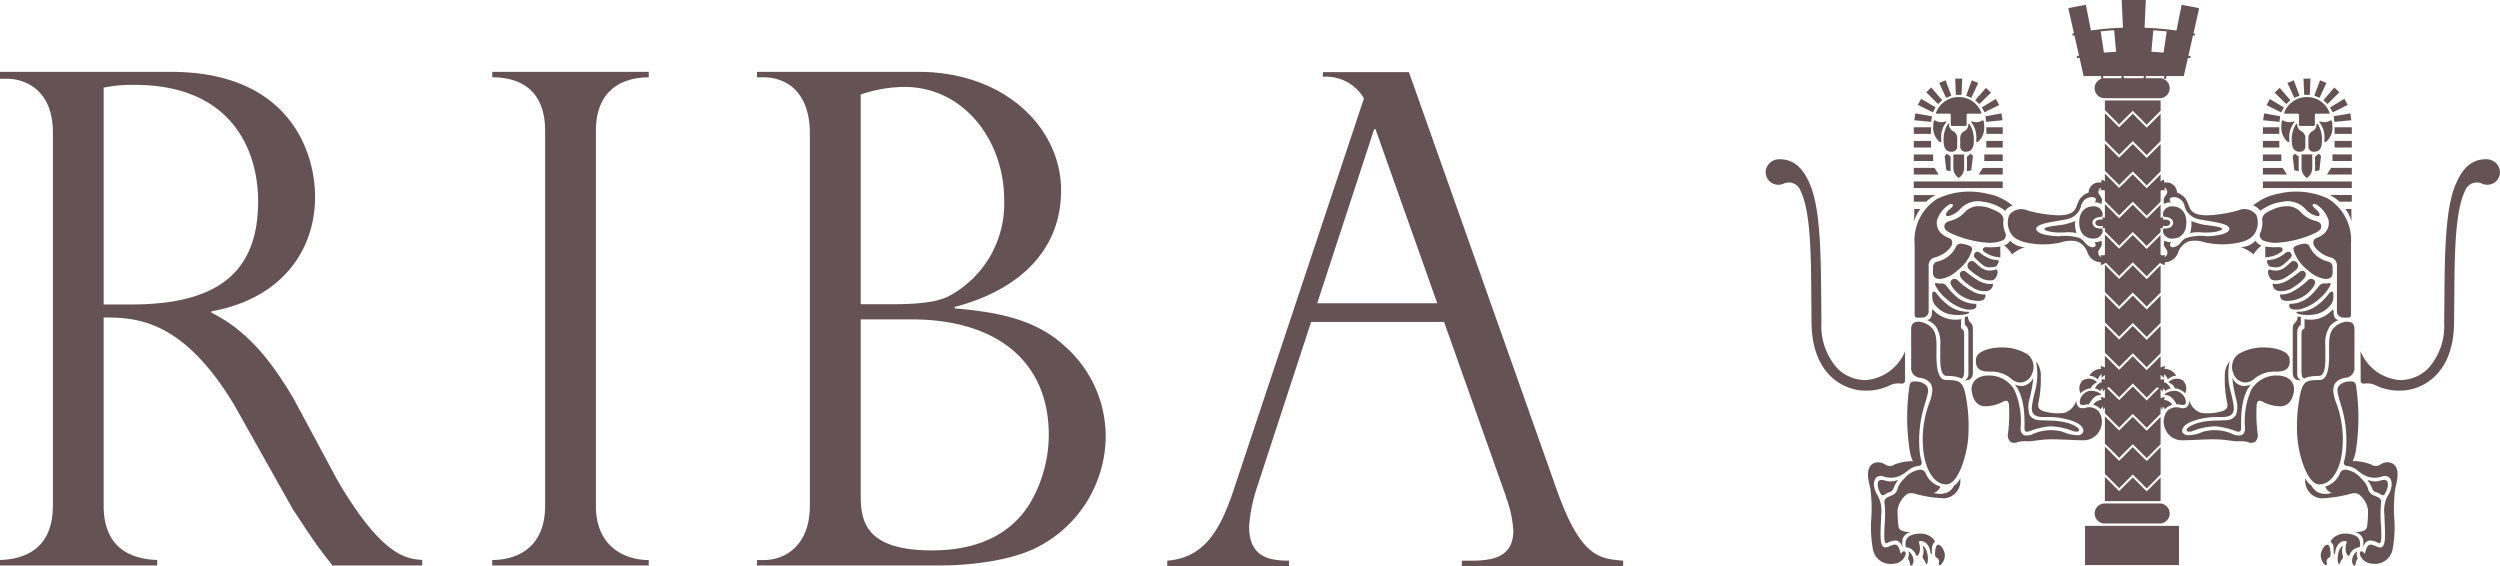
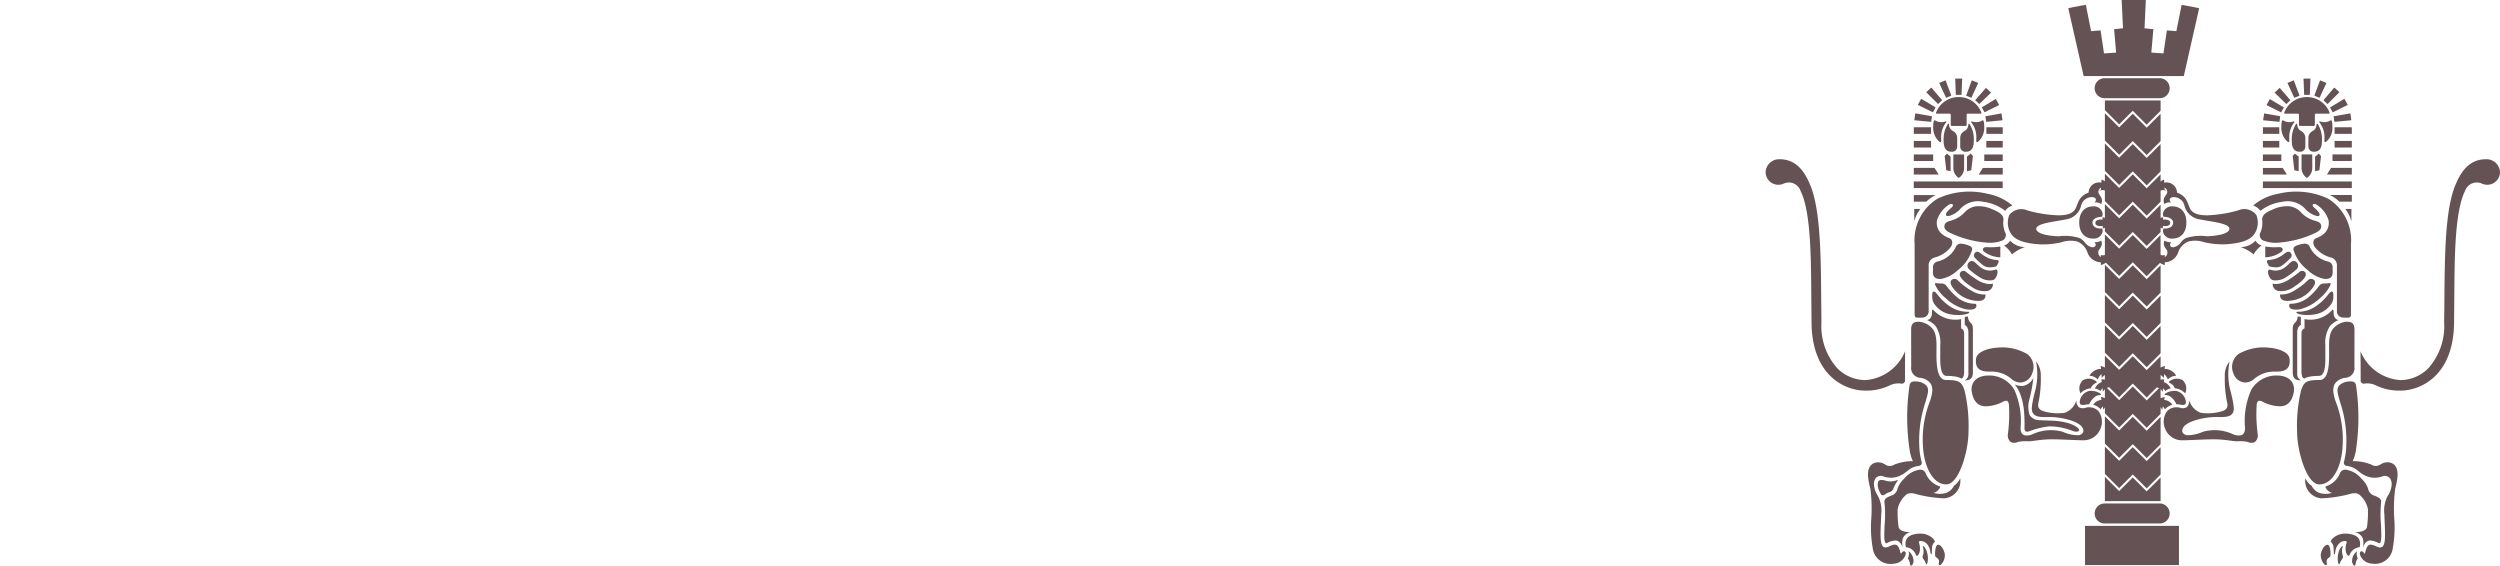
<svg xmlns="http://www.w3.org/2000/svg" height="55.577" viewBox="0 0 245.416 55.577" width="245.416">
  <clipPath id="a">
    <path d="m0 0h245.416v-55.577h-245.416z" />
  </clipPath>
  <g transform="translate(0 55.577)">
    <g clip-path="url(#a)">
      <path d="m0 0h4.917l1.505-6.651c-.237-.08-1.72-.337-1.72-.337l-.516 2.588c-.262-.031-.646-.057-.932-.08l-.336 2.258-1.189-.078.2-2.307c-.518-.018-.507-.066-.87-.07l.128-2.787h-2.37l.129 2.787c-.363 0-.352.052-.873.07l.2 2.307-1.19.079-.338-2.259c-.286.023-.669.049-.93.08l-.515-2.588s-1.486.257-1.723.337l1.505 6.651zm2.547 41.959h-5.4a.983.983 0 0 0 -.981.985.983.983 0 0 0 .981.981h5.4a.983.983 0 1 0 0-1.966m-7.328 2.2h9.222v3.848h-9.222z" fill="#655254" transform="translate(209.46 -48.112)" />
    </g>
    <g fill="#655254">
-       <path d="m0 0h-7.3v2.033h7.408v-2.033zm-.1 1.825h-6.99v-1.617h6.99z" transform="translate(212.905 -3.036)" />
      <path d="m0 0-1.336 1.339-1.4-1.395v2.68l1.4 1.395 1.336-1.338 1.368 1.369 1.365-1.368v-2.682l-1.365 1.368z" transform="translate(209.365 -23.582)" />
      <path d="m0 0-1.336 1.338-1.4-1.394v2.68l1.4 1.4 1.336-1.343 1.368 1.367 1.365-1.366v-2.682l-1.365 1.368zm0-5.95-1.336 1.338-1.4-1.4v2.681l1.4 1.4 1.336-1.339 1.368 1.37 1.365-1.369v-2.681l-1.365 1.367z" transform="translate(209.365 -20.607)" />
      <path d="m0 0-1.336 1.339-1.4-1.395v2.68l1.4 1.395 1.336-1.338 1.368 1.367 1.365-1.366v-2.682l-1.365 1.367z" transform="translate(209.365 -17.632)" />
    </g>
    <g clip-path="url(#a)">
      <path d="m0 0-1.336 1.339-1.4-1.395v2.68l1.4 1.395 1.336-1.338 1.368 1.367 1.365-1.366v-2.682l-1.365 1.368zm0-14.876-1.336 1.339-1.4-1.4v2.681l1.4 1.395c.131-.13 1.336-1.339 1.336-1.339l1.368 1.367 1.365-1.366v-2.679l-1.365 1.368z" fill="#655254" transform="translate(209.365 -14.657)" />
    </g>
    <path d="m0 0-1.336 1.339-1.4-1.395v2.68l1.4 1.395 1.336-1.338 1.368 1.367 1.365-1.366v-2.682l-1.365 1.367zm0-32.729-1.336 1.338-1.4-1.395v2.68l1.4 1.4 1.336-1.343 1.368 1.368 1.365-1.365v-2.68l-1.365 1.366z" fill="#655254" transform="translate(209.365 -11.681)" />
    <g clip-path="url(#a)" fill="#655254">
      <path d="m0 0 1.336-1.338 1.364 1.369 1.369-1.366v-1.011h-5.469v.95zm1.336 10.86-1.336 1.34-1.4-1.4v2.681c.308.3 1.284 1.282 1.4 1.395l1.336-1.338 1.364 1.37 1.364-1.366v-2.679l-1.364 1.365zm1.364 25.17-1.364-1.367-1.336 1.337-1.4-1.4v2.385h5.469v-2.319z" transform="translate(208.029 -43.368)" />
      <path d="m0 0-1.336 1.338-1.4-1.4v2.686c.309.307 1.285 1.28 1.4 1.395l1.336-1.338 1.368 1.367 1.365-1.366v-2.682l-1.365 1.368zm0-5.951-1.336 1.337-1.4-1.395v2.68l1.4 1.395 1.336-1.338 1.368 1.372 1.365-1.37v-2.68l-1.365 1.366z" transform="translate(209.365 -35.484)" />
      <path d="m0 0-1.336 1.338-1.4-1.4v2.684c.309.306 1.285 1.282 1.4 1.4l1.336-1.342s1.236 1.237 1.368 1.367l1.365-1.366v-2.681l-1.365 1.367z" transform="translate(209.365 -38.46)" />
-       <path d="m0 0 .038-.2a31.765 31.765 0 0 0 -6.027-.6 30.064 30.064 0 0 0 -6.027.6l.038.2c.24-.046.486-.091.736-.135l.4 2.022c-.3.041-.549.086-.739.122l.04.2c.432-.085 1.165-.194 2.054-.285l.32 2.321.2-.029-.317-2.313c.611-.056 1.284-.103 1.984-.135l.134 2.512.207-.013-.131-2.509q1.1-.042 2.209 0l-.139 2.509.209.013.132-2.512c.7.029 1.368.079 1.977.139l-.317 2.313.207.029.317-2.321c.892.091 1.622.2 2.054.285l.04-.2c-.245-.046-.491-.088-.739-.124l.4-2.018c.246.038.491.083.74.129zm-11.034-.17a29.121 29.121 0 0 1 4.942-.421v2.123a36.159 36.159 0 0 0 -4.544.325zm9.692 2.027a35.971 35.971 0 0 0 -4.544-.325v-2.123a30.882 30.882 0 0 1 4.942.425z" transform="translate(215.449 -52.075)" />
      <path d="m0 0h-5.4a.983.983 0 0 0 -.983.984.984.984 0 0 0 .983.984h5.4a.982.982 0 0 0 .982-.982.982.982 0 0 0 -.982-.986z" transform="translate(212.007 -47.902)" />
      <path d="m0 0a1.061 1.061 0 0 1 .712 1.307.839.839 0 0 0 -.853-.242c-.281.073.082-.076.082-.076zm.091 3.688c1.015.254 1.167.561 1.167.561s-.2.3-1.136.542zm-.165 3.712a.656.656 0 0 0 .674-.176s.406.874-.67 1.163zm-.01 10.892c.421.109.89.352.947.758a.967.967 0 0 0 -.838.425zm.067 1.321a.855.855 0 0 1 .958.735.958.958 0 0 0 -.807.476zm-.049 1.729c.5.08.916.307.988.7a.907.907 0 0 0 -.736.571z" transform="translate(206.301 -37.944)" />
      <path d="m0 0v.62h1.611v-.647l-1.611-.002zm1.578 1.3h-1.778v.646h1.811v-.646zm0 2.653h-8.7v.647h8.73v-.65zm-1.924-1.317-.4.636h2.357v-.648h-1.95zm-5.11-2.664h-1.663v.649h1.694v-.65zm-1.663 1.356v.617h1.9v-.645h-1.9zm0 3.984v.625h1.219l.009-.007a3.861 3.861 0 0 1 .809-.589l.126-.056h-2.166zm.044 2.555v-1.219h.6a3.383 3.383 0 0 0 -.6 1.217m1.975-5.245h-2.019v.651h2.441l-.406-.648zm3.2.331v-1.435l.363-.3.224.242-.164 1.394zm-.807.657a1.167 1.167 0 0 1 -.529-1v-1.308h1.058v1.307a1.159 1.159 0 0 1 -.529 1m-.8-.657v-1.434l-.363-.3-.22.242.16 1.394zm14.88 8.481a.517.517 0 0 1 -.292-.793s.115-.163.153-.229a.667.667 0 0 0 .04-.653 1 1 0 0 1 -.666.148.333.333 0 0 1 .117.2c.058.195-.128.347-.366.3a1.175 1.175 0 0 1 -.714-.5 1.653 1.653 0 0 0 -.458-.387 4.764 4.764 0 0 0 -2.073-.184 6.759 6.759 0 0 1 -1.488-.191c-.379-.1-.753-.31-.724-.569s.481-.417.961-.536c.455-.111 1.367-.246 1.986-.367a1.789 1.789 0 0 0 1.48-1.43 1.087 1.087 0 0 1 .99-.749c.213-.007.478.079.436.277a.328.328 0 0 1 -.147.249.916.916 0 0 1 .667.148.705.705 0 0 0 -.041-.715 1.655 1.655 0 0 0 -.175-.264.454.454 0 0 1 .347-.667.46.46 0 0 1 .409.159.683.683 0 0 0 -.661-.627 1.022 1.022 0 0 0 -1.112 1 1.67 1.67 0 0 0 -.862.629c-.232.37-.311.773-.478 1.027-.254.395-.772.569-1.647.569a12.82 12.82 0 0 1 -3.011-.476 1.492 1.492 0 0 0 -1.786.443 2.024 2.024 0 0 0 .158 1.826c.357.556 1.113.954 2.861 1.056a7.868 7.868 0 0 0 2.083-.2 2.806 2.806 0 0 1 1.54-.087 1.725 1.725 0 0 1 1 1 1.451 1.451 0 0 0 1.257 1.047.586.586 0 0 0 .646-.541.538.538 0 0 1 -.431.088z" transform="translate(194.989 -41.716)" />
      <path d="m0 0c0-.341.432-.559.933-.56a.594.594 0 0 0 .06-.363.887.887 0 0 0 -.955-.658c-.655 0-1.338.45-1.338 1.581s.683 1.578 1.338 1.578a.877.877 0 0 0 .955-.655.427.427 0 0 0 -.069-.338c-.524.048-.924-.167-.924-.585m-14.538.413c0-.447.366-.509.673-.6a2.894 2.894 0 0 0 1.274-.763 1.842 1.842 0 0 1 1.279-.65 3.367 3.367 0 0 1 1.505.312c.575.245 1.133.513 1.064 1.087a2.313 2.313 0 0 0 .164 1.158.574.574 0 0 1 -.292.823 3.337 3.337 0 0 1 -1.606.188 10.26 10.26 0 0 1 -3.245-.834c-.417-.18-.816-.393-.816-.721m2.543 1.912a.331.331 0 0 1 .155.436 4 4 0 0 1 -1.377 1.917 3.22 3.22 0 0 1 -1.666.864c-.589.032-.775-.268-.775-.6v-.557a.567.567 0 0 1 .384-.537 2.69 2.69 0 0 0 1.828-1.374.538.538 0 0 1 .635-.386 2.659 2.659 0 0 1 .816.237z" transform="translate(205.41 -33.736)" />
      <path d="m0 0a2.351 2.351 0 0 0 -2.352.845c-.627.53-1.181.638-1.253.507-.147-.268.357-.626.564-.835s.029-.412-.3-.234a2.866 2.866 0 0 0 -1.167 1.5.018.018 0 0 1 0 .012l-.006.022a1.408 1.408 0 0 0 .432 1.307 2.522 2.522 0 0 0 .8.458c.264.1.387.505.09.894a2.952 2.952 0 0 1 -1.522.987.781.781 0 0 0 -.622.82v4.379a.627.627 0 0 1 -.609.708c-.455 0-.769.1-.769-.292v-6.9a4.805 4.805 0 0 1 2.255-4.489 7.414 7.414 0 0 1 4.859-.481 5.3 5.3 0 0 1 2.486 1.156 1.518 1.518 0 0 0 -.712.523 4.371 4.371 0 0 0 -2.174-.887zm1.7 5.453a2.828 2.828 0 0 1 -1.612-.566c-.2-.181-.087-.437.24-.437a5.432 5.432 0 0 0 1.372-.061z" transform="translate(194.666 -35.77)" />
      <path d="m0 0c-.057.175-.18.423-.289.465a2.556 2.556 0 0 1 -.57.078 1.038 1.038 0 0 1 -.741-.257 5.951 5.951 0 0 1 -.684-.625.35.35 0 0 1 -.089-.476c.114-.2.314-.242.581-.034a3.218 3.218 0 0 0 .847.51 2.385 2.385 0 0 0 .788.164c.083.002.184.086.157.175z" transform="translate(196.205 -29.879)" />
      <path d="m0 0a1.788 1.788 0 0 1 -1.241-.264 7.673 7.673 0 0 1 -1.045-.779.475.475 0 0 1 -.089-.657.4.4 0 0 1 .537-.126c.178.12.458.435.685.584a1.51 1.51 0 0 0 .924.3 2.309 2.309 0 0 0 .466-.079c.181-.059.27.036.241.3s-.208.661-.478.721" transform="translate(195.61 -28.073)" />
      <path d="m0 0a2.83 2.83 0 0 1 -.848-.321 11.516 11.516 0 0 1 -1.173-.831.377.377 0 0 0 -.586.056c-.267.447.658 1.1 1.165 1.43a2.066 2.066 0 0 0 1.342.385.676.676 0 0 0 .7-.727 1.644 1.644 0 0 1 -.6.008z" transform="translate(195.038 -27.721)" />
      <path d="m0 0a.429.429 0 0 1 .663 0 6.755 6.755 0 0 0 1.451 1.072 2.274 2.274 0 0 0 1.251.3.528.528 0 0 1 -.12.446c-.177.208-.624.238-1.19.118a2.992 2.992 0 0 1 -1.491-.774c-.387-.387-.773-.862-.564-1.162z" transform="translate(191.538 -28.044)" />
      <path d="m0 0c-.043-.12 0-.179.207-.149a2.39 2.39 0 0 0 .36.029.6.6 0 0 1 .533.207 6.3 6.3 0 0 0 1.194 1.251 2.936 2.936 0 0 0 1.7.536.319.319 0 0 1 0 .387c-.147.208-.655.208-.982.149a4.356 4.356 0 0 1 -1.952-1.071 3.9 3.9 0 0 1 -1.06-1.339z" transform="translate(189.959 -27.626)" />
      <path d="m0 0c.14-.059.264.066.447.309a5.213 5.213 0 0 0 1.319 1.206 3.064 3.064 0 0 0 1.6.45c.27-.03.218.145-.109.236a4.013 4.013 0 0 1 -1.639 0 2.366 2.366 0 0 1 -1.354-.814 1.232 1.232 0 0 1 -.344-.736s-.058-.592.08-.651zm7.737-3.663a2.608 2.608 0 0 0 -.777-.871 1.112 1.112 0 0 0 .595-.48 2 2 0 0 0 1.464.631 3.819 3.819 0 0 0 -1.282.72zm-9.897 7.363c0-.754.461-.754.78-.754a1.944 1.944 0 0 1 1.11.477c.32.277.6.635.6 1.865s-.14 3.377.952 3.377c1.234 0 1.534.159 1.812 1.073a15.193 15.193 0 0 1 .374 4.051c0 1.786-.913 5.124-2.184 5.124s-2.184-1.644-2.291-3.825a10.23 10.23 0 0 1 .7-4.357c.289-.884.3-1.377.02-1.766a1.478 1.478 0 0 0 -.974-.514.963.963 0 0 1 -.895-1.1c0-.717-.005-3.655-.005-3.655m-.605 4.983.008-2.843a4.537 4.537 0 0 1 -3.918 2.838 3.93 3.93 0 0 1 -2.7-1.125 6.205 6.205 0 0 1 -1.59-4.54l-.017-1.526c-.038-4.509-.02-9.416-1.085-11.957-.467-1.113-1.244-2.531-2.984-2.531a1.322 1.322 0 0 0 -1.394 1.252 1.25 1.25 0 0 0 1.246 1.253 1.271 1.271 0 0 0 .423-.073l.016-.006.066-.025a1.216 1.216 0 0 1 1.677.7c1.118 2.255 1.018 7.488 1.066 11.398l.014 1.593c.066 5.226 3.345 6.619 5.262 6.619a5.258 5.258 0 0 0 2.476-.544 1.94 1.94 0 0 1 1.064-.144.305.305 0 0 0 .371-.335zm5.866.021c.431 0 .8-.113.8-.787v-4.133c0-.318 0-.517-.2-.713a.8.8 0 0 1 -.278-.639l-.319.041v.793s.357.12.357.755v4.051a.677.677 0 0 1 -.36.632zm1.114-2.14c.08-.616 1.034-1 2.106-1.074a4.882 4.882 0 0 1 2.919.636 1.589 1.589 0 0 1 .486 1.888 1.3 1.3 0 0 1 -1.1.9 1.376 1.376 0 0 1 -.982-.387 2.986 2.986 0 0 0 -1.937-.684c-.563 0-1.667.062-1.493-1.277" transform="translate(189.771 -26.938)" />
      <path d="m0 0a7.529 7.529 0 0 0 -.627-3.583 2.845 2.845 0 0 0 -2.5-1.4c-1.47 0-1.778.965-1.683 1.554.2 1.232.833 1.469 1.388 1.469a3.855 3.855 0 0 0 1.668-.44c.436-.238.567-.038.6.317a14.847 14.847 0 0 1 -.1 2.832.848.848 0 0 0 .254.78.778.778 0 0 0 .733.008 3.791 3.791 0 0 1 1.059-.06c.569-.036.995-.145 1.9-.19.835-.039 2.589.09 3.542.09a1.769 1.769 0 0 0 1.586-1.112 1.751 1.751 0 0 0 -.191-1.758 1.285 1.285 0 0 0 -1.229-.332.825.825 0 0 1 -.684-.043.819.819 0 0 1 -.239-.732 1.833 1.833 0 0 1 -1.151 1.278 4.774 4.774 0 0 1 -1.949-.119c-.677-.159-.736-.518-.616-.959a11.268 11.268 0 0 0 .212-2.493 2.157 2.157 0 0 0 -.473-1.475 6.37 6.37 0 0 1 -.14 3.1c-.317 1.36-.329 1.666-.171 1.961.206.386.815.417 1.344.4 1.3-.052 3.128.37 3.519 1.028.232.391.041.649-.32.755a3.594 3.594 0 0 1 -1.604-.334 4.264 4.264 0 0 0 -2.9.213 1.447 1.447 0 0 1 -.763.145c-.198-.024-.545-.178-.465-.9" transform="translate(198.365 -13.732)" />
      <path d="m0 0c-.229-.084-1.022.342-.913-.345a1.223 1.223 0 0 1 .895-.969 1.626 1.626 0 0 1 1.107.244c.115.088.1.15-.12.164-.42.028-.818.546-.969.906m.7-2.262a1.175 1.175 0 0 0 -1.3-.12 1.1 1.1 0 0 0 -.249 1.294 1.6 1.6 0 0 1 1.031-.5s-.012-.12.209-.335c.233-.232.476-.177.309-.339zm1.142.362c0-.145-.335-.407-.761-.226a1.2 1.2 0 0 0 -.513.556 1.206 1.206 0 0 1 .532.255 1.322 1.322 0 0 1 .742-.585m-1.814-.908a1.348 1.348 0 0 1 1-.675 1.113 1.113 0 0 1 .71.291 1.128 1.128 0 0 0 -.6.29 1.253 1.253 0 0 0 -.289.457 1.127 1.127 0 0 0 -.821-.363zm.372 2.843a1.054 1.054 0 0 1 .761-.469.885.885 0 0 1 .682.259 1.581 1.581 0 0 0 -.71.661 1.454 1.454 0 0 0 -.733-.451zm-16.854 5.565a6.87 6.87 0 0 1 -.223-1.614 11.759 11.759 0 0 1 .518-3.915c.406-1.31.452-1.581.174-1.928a1.453 1.453 0 0 0 -.973-.393c-.349-.039-.606.04-.666.358a21.308 21.308 0 0 0 .024 6.492 3.941 3.941 0 0 0 .3.974 4.721 4.721 0 0 0 -1.823.335.8.8 0 0 1 -.886 0 1.24 1.24 0 0 0 -.933-.2c-1.193.3-.669 1.95-.524 2.621a15.55 15.55 0 0 1 .06 3.2 11.954 11.954 0 0 0 .2 2.781 1.753 1.753 0 0 0 2.012 1.327 1.289 1.289 0 0 0 1.194-.944c.028-.321-.26-.378-.406-.109-.186.331-.1-.853-.685-.819-.435.026-.735.4-1.072.231-.434-.216-.306-1.47-.246-3.217a2.98 2.98 0 0 0 -.357-1.847 2.283 2.283 0 0 1 -.352-.983 1.01 1.01 0 0 1 .152-.69.653.653 0 0 1 .721-.207 2.436 2.436 0 0 0 .884.144 2.288 2.288 0 0 0 1.141-.387c.294-.194.581-.445.673-.5a2.092 2.092 0 0 1 .853-.273.313.313 0 0 0 .24-.437z" transform="translate(205.082 -15.878)" />
      <path d="m0 0a2 2 0 0 1 .815-.253c.385.014.579.326.728.714a1.916 1.916 0 0 1 -.017-.879 1.081 1.081 0 0 1 .805-.661s-1.116.071-1.206-.527a10.424 10.424 0 0 1 -.089-1.712 2.467 2.467 0 0 1 .718-1.312c.211-.21.335-.3.843-.245a12.758 12.758 0 0 0 2.99.485 1.707 1.707 0 0 0 1.588-1.976 1.6 1.6 0 0 1 -.606.736 1.457 1.457 0 0 1 -.733.7 2.076 2.076 0 0 1 -1.282 0c.374-.029.75-.588.629-.631a2.193 2.193 0 0 1 -1.407-1.316.564.564 0 0 0 -.576-.323 2.437 2.437 0 0 0 -1.538.9 2.3 2.3 0 0 0 -.627.928.952.952 0 0 1 -.421.629c-.2.123-.952.262-.872.738a11.732 11.732 0 0 1 .008 2.3c-.022.797-.107 1.888.25 1.705z" transform="translate(185.249 -2.269)" />
      <path d="m0 0c.306-.51 1.257-.55 1.653-.492.333.048 1 .329 1.116.775a.8.8 0 0 0 -.281.566c-.032.325 0 .649-.06.665s-.065 0-.12-.3a1.3 1.3 0 0 0 -.444-.827c-.218-.197-.75-.253-.664-.016a1.776 1.776 0 0 1 .092.76c-.035.39-.306.715-.387.433a1.155 1.155 0 0 0 -.972-.74 1.046 1.046 0 0 1 .067-.824m3.082.581c-.254 0-.3.656-.3.923s.09.3.178.359a.439.439 0 0 1 .209.445c-.06.208-.029.387.207.208a1.29 1.29 0 0 0 .36-1.041c-.057-.326-.327-.894-.654-.894z" transform="translate(187.175 -2.681)" />
      <path d="m0 0c.028-.183.278.184.357.387a2.268 2.268 0 0 1 .129 1.067c-.06.3-.129.392-.218.124s-.377-.454-.268-.684a1.326 1.326 0 0 0 0-.894zm-1.4.451a1.212 1.212 0 0 1 .49.919.621.621 0 0 1 -.147.447c-.087.1-.161.092-.21-.15a.938.938 0 0 0 -.206-.505.94.94 0 0 0 .073-.711zm5.218-46.393h-.636l.06 1.6h.558l.067-1.6zm.979.211-.542 1.464.51.212.675-1.458-.627-.26zm1.375.731-1.026 1.18.4.378 1.154-1.123-.5-.466zm.957 1.081-1.34.8.269.485 1.437-.714-.327-.6zm.551 1.4-1.536.275.08.549 1.6-.158-.1-.674zm-1.439 1.384v.618h1.605v-.648h-1.605zm-4.046-4.621-.586.243.676 1.458.513-.212-.56-1.506zm-1.4.721-.457.435 1.162 1.159.4-.379-1.066-1.246zm-.978 1.115-.306.558 1.479.733.267-.485-1.416-.845zm-.561 1.439-.091.628 1.659.158.076-.549-1.64-.283zm1.52 1.315h-1.66v.648h1.691v-.649zm3.828-.29c-.077-.095-.123-.087-.137.068a.709.709 0 0 1 -.349.578.769.769 0 0 0 -.444.661v.839a.51.51 0 0 0 .581.545c.311 0 .75-.137.75-1.028a2.815 2.815 0 0 0 -.4-1.663m1.227-.373a1.14 1.14 0 0 1 -.932.112c-.129-.051-.213 0-.1.12a2.345 2.345 0 0 1 .455 1.48c0 .179-.008.286 0 .339.008.12.089.073.161.039a1.8 1.8 0 0 0 .611-1.513c0-.777-.196-.577-.196-.577zm-3.387.373c.076-.095.123-.087.137.068a.709.709 0 0 0 .349.578.767.767 0 0 1 .447.661v.839a.512.512 0 0 1 -.584.545c-.312 0-.747-.137-.747-1.028a2.841 2.841 0 0 1 .397-1.663z" transform="translate(188.754 -1.92)" />
      <path d="m0 0h-.673a.116.116 0 0 1 -.106-.106v-.994a.117.117 0 0 0 -.106-.109h-1.291c-.048 0-.06-.067-.046-.1a2.356 2.356 0 0 1 2.222-1.526 2.351 2.351 0 0 1 2.224 1.525c.014.038 0 .1-.043.1h-1.293a.117.117 0 0 0 -.106.11v.99a.114.114 0 0 1 -.106.11z" transform="translate(192.277 -43.212)" />
      <path d="m0 0a1.144 1.144 0 0 0 .933.112c.131-.051.215 0 .1.12a2.337 2.337 0 0 0 -.456 1.48c0 .179.009.286 0 .339-.011.12-.092.073-.163.039a1.794 1.794 0 0 1 -.614-1.513c0-.777.2-.577.2-.577zm17.255 10.042a2.755 2.755 0 0 1 -.924.319c-.095.013-.612.048-.612-.319 0-.291.4-.322.612-.322a2.444 2.444 0 0 1 .924.322m-16.765 12.039v1.337c0 .832.112 1.654.622 1.654 1.124 0 1.421.256 1.421.256.254 0 .3-.425.3-.679v-3.774a.514.514 0 0 0 -.213-.425l-.085-.043v-.907a2.9 2.9 0 0 1 -2.724-.9c-.052-.066-.132 0-.132.132s.052.764-.488.858a2.211 2.211 0 0 1 .856.606 3.022 3.022 0 0 1 .443 1.885z" transform="translate(189.979 -43.749)" />
      <path d="m0 0a.039.039 0 0 0 .04.04h.535a.04.04 0 0 0 .038-.04v-.556a.04.04 0 0 0 -.038-.044h-.535a.039.039 0 0 0 -.04.041zm0 1.281a.039.039 0 0 0 .04.039h.535a.04.04 0 0 0 .038-.039v-.556a.039.039 0 0 0 -.038-.039h-.535a.037.037 0 0 0 -.04.039zm0 1.219a.039.039 0 0 0 .04.04h.535a.04.04 0 0 0 .038-.04v-.555a.04.04 0 0 0 -.038-.039h-.535a.039.039 0 0 0 -.04.038zm0 1.312a.038.038 0 0 0 .04.039h.535a.04.04 0 0 0 .038-.039v-.557a.04.04 0 0 0 -.038-.039h-.535a.039.039 0 0 0 -.04.038z" transform="translate(191.555 -23.018)" />
      <path d="m0 0a1.673 1.673 0 0 1 -1.1.029c-.363-.114-.609-.067-.7.074a1.126 1.126 0 0 0 .02.729 2.112 2.112 0 0 0 .262.556c.074.1.218.1.352.01a1.584 1.584 0 0 1 .432-.224.576.576 0 0 0 .4-.312 3.387 3.387 0 0 1 .373-.738c.116-.132.087-.17-.039-.124zm13.424-10.064a1.408 1.408 0 0 1 -1.034.8 1.828 1.828 0 0 1 -.8-.146s.889.844.955 3.228c.011.36.022.59.011.928-.005.141-.06.636.475.436a7.436 7.436 0 0 1 2.022-.482 6.457 6.457 0 0 1 2.283.471c.344.1.489.046.556-.034.189-.219-.7-.9-2.52-.989-.616-.029-1.245-.039-1.462-.06a1.123 1.123 0 0 1 -.848-.491 2.578 2.578 0 0 1 -.029-1.535 13.932 13.932 0 0 0 .391-2.128" transform="translate(186.182 -8.425)" />
      <path d="m0 0a1.061 1.061 0 0 0 -.712 1.307.839.839 0 0 1 .853-.242c.281.073-.082-.076-.082-.076zm-.091 3.688c-1.015.254-1.167.561-1.167.561s.2.3 1.137.542zm.164 3.712a.656.656 0 0 1 -.673-.176s-.407.874.67 1.163zm.008 10.894c-.418.109-.887.352-.944.758a.967.967 0 0 1 .838.425zm-.066 1.321a.855.855 0 0 0 -.958.735.959.959 0 0 1 .808.476zm.051 1.729c-.5.08-.916.307-.988.7a.907.907 0 0 1 .736.571z" transform="translate(212.438 -37.944)" />
      <path d="m0 0h-1.611v.651l1.611-.002zm-1.611 1.327v.648h1.811v-.647h-1.779zm0 2.653v.649h8.73v-.649zm1.949-1.328h-1.949v.648h2.355l-.4-.635zm5.087-2.652v.649h1.694v-.649h-1.663zm1.694 1.327h-1.9v.647h1.9zm0 3.985h-2.163l.123.056a3.841 3.841 0 0 1 .812.589l.009.007h1.222zm-.041 2.588v-1.222h-.6a3.408 3.408 0 0 1 .6 1.218m-1.994-5.247-.406.651h2.441v-.65h-2.019zm-3.184.331v-1.434l-.363-.3-.224.241.164 1.394zm.807.658a1.17 1.17 0 0 0 .529-1v-1.31h-1.053v1.308a1.162 1.162 0 0 0 .529 1m.8-.658v-1.432l.363-.3.22.241-.16 1.394zm-14.88 8.482a.518.518 0 0 0 .292-.794s-.115-.163-.153-.229a.667.667 0 0 1 -.04-.653.991.991 0 0 0 .666.148.338.338 0 0 0 -.117.2c-.058.2.128.348.363.3a1.174 1.174 0 0 0 .717-.5 1.606 1.606 0 0 1 .458-.387 4.746 4.746 0 0 1 2.073-.185 6.759 6.759 0 0 0 1.488-.191c.379-.105.753-.31.724-.568s-.481-.418-.961-.536c-.455-.112-1.367-.246-1.986-.368a1.789 1.789 0 0 1 -1.485-1.427 1.087 1.087 0 0 0 -.99-.75c-.213-.007-.478.08-.436.278a.328.328 0 0 0 .147.248.916.916 0 0 0 -.667.148.705.705 0 0 1 .041-.715 1.449 1.449 0 0 1 .175-.263.455.455 0 0 0 -.347-.668.46.46 0 0 0 -.409.159.684.684 0 0 1 .661-.627 1.024 1.024 0 0 1 1.112 1 1.67 1.67 0 0 1 .862.629c.232.37.311.773.475 1.028.257.395.775.568 1.65.568a12.845 12.845 0 0 0 3.011-.482 1.493 1.493 0 0 1 1.786.443 2.023 2.023 0 0 1 -.158 1.826c-.357.556-1.113.954-2.861 1.056a7.868 7.868 0 0 1 -2.083-.2 2.8 2.8 0 0 0 -1.54-.081 1.728 1.728 0 0 0 -1 1 1.455 1.455 0 0 1 -1.257 1.047.586.586 0 0 1 -.646-.54.544.544 0 0 0 .431.088z" transform="translate(223.751 -41.745)" />
      <path d="m0 0c0-.341-.432-.559-.933-.56a.594.594 0 0 1 -.06-.363.885.885 0 0 1 .955-.658c.655 0 1.338.45 1.338 1.581s-.683 1.578-1.338 1.578a.875.875 0 0 1 -.955-.655.427.427 0 0 1 .069-.338c.524.048.924-.167.924-.585m14.538.413c0-.447-.366-.509-.673-.6a2.891 2.891 0 0 1 -1.274-.763 1.842 1.842 0 0 0 -1.279-.65 3.367 3.367 0 0 0 -1.505.312c-.575.241-1.133.509-1.064 1.088a2.313 2.313 0 0 1 -.164 1.157.574.574 0 0 0 .292.823 3.337 3.337 0 0 0 1.606.188 10.26 10.26 0 0 0 3.245-.834c.417-.18.816-.393.816-.721m-2.543 1.912a.332.332 0 0 0 -.155.436 3.969 3.969 0 0 0 1.377 1.917 3.22 3.22 0 0 0 1.666.864c.589.032.775-.268.775-.6v-.557a.566.566 0 0 0 -.387-.537 2.691 2.691 0 0 1 -1.825-1.374.538.538 0 0 0 -.635-.386 2.659 2.659 0 0 0 -.816.237z" transform="translate(213.329 -33.736)" />
      <path d="m0 0a2.349 2.349 0 0 1 2.352.845c.627.53 1.181.638 1.254.507.146-.268-.358-.626-.565-.835s-.029-.417.298-.234a2.861 2.861 0 0 1 1.167 1.5.018.018 0 0 0 0 .012l.006.022a1.408 1.408 0 0 1 -.432 1.307 2.522 2.522 0 0 1 -.8.458c-.264.1-.387.505-.09.894a2.952 2.952 0 0 0 1.522.987.781.781 0 0 1 .622.82v4.379a.626.626 0 0 0 .606.708c.458 0 .772.1.772-.292v-6.9a4.805 4.805 0 0 0 -2.253-4.489 7.414 7.414 0 0 0 -4.859-.481 5.3 5.3 0 0 0 -2.486 1.156 1.518 1.518 0 0 1 .712.523 4.371 4.371 0 0 1 2.174-.887zm-1.7 5.453a2.828 2.828 0 0 0 1.612-.566c.2-.181.087-.437-.24-.437a5.432 5.432 0 0 1 -1.372-.061z" transform="translate(224.073 -35.77)" />
      <path d="m0 0c.057.175.18.423.289.465a2.556 2.556 0 0 0 .57.078 1.038 1.038 0 0 0 .741-.257 5.949 5.949 0 0 0 .684-.625.35.35 0 0 0 .089-.476c-.114-.2-.314-.242-.581-.034a3.218 3.218 0 0 1 -.847.51 2.421 2.421 0 0 1 -.788.164c-.083.002-.183.086-.157.175z" transform="translate(222.534 -29.879)" />
      <path d="m0 0a1.788 1.788 0 0 0 1.241-.264 7.673 7.673 0 0 0 1.045-.779.475.475 0 0 0 .089-.657.4.4 0 0 0 -.537-.126c-.178.12-.458.435-.685.584a1.512 1.512 0 0 1 -.924.3 2.358 2.358 0 0 1 -.469-.077c-.178-.059-.267.036-.238.3s.208.659.478.719" transform="translate(223.129 -28.073)" />
      <path d="m0 0a2.83 2.83 0 0 0 .848-.321 11.516 11.516 0 0 0 1.173-.831.377.377 0 0 1 .586.056c.267.447-.658 1.1-1.165 1.43a2.066 2.066 0 0 1 -1.342.385.68.68 0 0 1 -.7-.727 1.666 1.666 0 0 0 .6.008z" transform="translate(223.702 -27.721)" />
      <path d="m0 0a.429.429 0 0 0 -.663 0 6.78 6.78 0 0 1 -1.451 1.072 2.274 2.274 0 0 1 -1.251.3.528.528 0 0 0 .12.446c.177.208.624.238 1.19.118a2.992 2.992 0 0 0 1.491-.774c.387-.387.773-.862.564-1.162z" transform="translate(227.201 -28.044)" />
      <path d="m0 0c.043-.12 0-.179-.207-.149a2.39 2.39 0 0 1 -.36.029.6.6 0 0 0 -.533.207 6.284 6.284 0 0 1 -1.194 1.251 2.936 2.936 0 0 1 -1.7.536.319.319 0 0 0 0 .387c.147.208.655.208.982.149a4.356 4.356 0 0 0 1.952-1.071 3.9 3.9 0 0 0 1.06-1.339z" transform="translate(228.781 -27.626)" />
      <path d="m0 0c-.14-.059-.264.066-.447.309a5.208 5.208 0 0 1 -1.319 1.206 3.057 3.057 0 0 1 -1.6.45c-.27-.03-.218.145.109.236a4.013 4.013 0 0 0 1.639 0 2.366 2.366 0 0 0 1.354-.814 1.232 1.232 0 0 0 .344-.736s.058-.592-.08-.651zm-7.737-3.663a2.608 2.608 0 0 1 .777-.871 1.112 1.112 0 0 1 -.595-.48 2 2 0 0 1 -1.464.631 3.819 3.819 0 0 1 1.282.72zm9.896 7.363c0-.754-.461-.754-.781-.754a1.944 1.944 0 0 0 -1.11.477c-.32.277-.6.635-.6 1.865s.14 3.377-.952 3.377c-1.233 0-1.533.159-1.811 1.073a15.151 15.151 0 0 0 -.374 4.051c0 1.786.913 5.124 2.184 5.124s2.185-1.644 2.285-3.825a10.23 10.23 0 0 0 -.7-4.357c-.285-.884-.293-1.377-.015-1.766a1.478 1.478 0 0 1 .973-.514.963.963 0 0 0 .9-1.1c0-.717.006-3.655.006-3.655m.606 4.983-.014-2.839a4.54 4.54 0 0 0 3.92 2.834 3.93 3.93 0 0 0 2.7-1.125 6.2 6.2 0 0 0 1.588-4.54l.019-1.526c.038-4.509.02-9.416 1.085-11.957.466-1.113 1.244-2.531 2.984-2.531a1.322 1.322 0 0 1 1.394 1.252 1.25 1.25 0 0 1 -1.246 1.253 1.271 1.271 0 0 1 -.423-.073l-.016-.006-.066-.025a1.216 1.216 0 0 0 -1.677.7c-1.118 2.255-1.018 7.488-1.066 11.398l-.014 1.593c-.066 5.226-3.345 6.619-5.262 6.619a5.256 5.256 0 0 1 -2.476-.544 1.94 1.94 0 0 0 -1.064-.144.305.305 0 0 1 -.371-.335zm-5.87.021c-.431 0-.8-.113-.8-.787v-4.133c0-.318 0-.517.2-.713a.8.8 0 0 0 .278-.639l.319.041v.793s-.357.12-.357.755v4.051a.677.677 0 0 0 .36.632zm-1.114-2.14c-.08-.616-1.036-1-2.106-1.074a4.882 4.882 0 0 0 -2.919.636 1.589 1.589 0 0 0 -.486 1.888 1.3 1.3 0 0 0 1.1.9 1.376 1.376 0 0 0 .982-.387 2.986 2.986 0 0 1 1.937-.684c.563 0 1.664.062 1.493-1.277" transform="translate(228.969 -26.938)" />
      <path d="m0 0a7.529 7.529 0 0 1 .627-3.583 2.845 2.845 0 0 1 2.5-1.4c1.47 0 1.778.965 1.683 1.554-.2 1.232-.835 1.469-1.388 1.469a3.855 3.855 0 0 1 -1.668-.44c-.436-.238-.567-.038-.6.317a14.847 14.847 0 0 0 .1 2.832.848.848 0 0 1 -.254.78.778.778 0 0 1 -.733.008 3.791 3.791 0 0 0 -1.059-.06c-.569-.036-.995-.145-1.9-.19-.835-.039-2.589.09-3.542.09a1.769 1.769 0 0 1 -1.586-1.112 1.746 1.746 0 0 1 .191-1.758 1.285 1.285 0 0 1 1.229-.332.825.825 0 0 0 .684-.043.819.819 0 0 0 .239-.732 1.833 1.833 0 0 0 1.151 1.278 4.774 4.774 0 0 0 1.949-.119c.682-.159.736-.518.616-.955a11.268 11.268 0 0 1 -.212-2.493 2.157 2.157 0 0 1 .473-1.479 6.37 6.37 0 0 0 .14 3.1c.317 1.36.329 1.666.171 1.961-.206.386-.815.417-1.344.4-1.3-.052-3.128.37-3.519 1.028-.232.391-.041.649.32.755a3.594 3.594 0 0 0 1.604-.334 4.264 4.264 0 0 1 2.9.213 1.447 1.447 0 0 0 .763.145c.198-.024.545-.178.465-.9" transform="translate(220.374 -13.732)" />
      <path d="m0 0c.229-.084 1.022.342.913-.345a1.223 1.223 0 0 0 -.895-.969 1.626 1.626 0 0 0 -1.107.244c-.115.088-.1.15.12.164.42.028.818.546.969.906m-.7-2.262a1.175 1.175 0 0 1 1.3-.12 1.1 1.1 0 0 1 .249 1.294 1.6 1.6 0 0 0 -1.031-.5s.012-.122-.209-.337c-.235-.23-.476-.175-.309-.337zm-1.142.362c0-.145.335-.407.761-.226a1.22 1.22 0 0 1 .513.556 1.206 1.206 0 0 0 -.532.255 1.331 1.331 0 0 0 -.742-.585m1.814-.91a1.353 1.353 0 0 0 -1-.675 1.115 1.115 0 0 0 -.71.291 1.128 1.128 0 0 1 .6.29 1.253 1.253 0 0 1 .289.457 1.127 1.127 0 0 1 .821-.361zm-.372 2.845a1.054 1.054 0 0 0 -.761-.469.885.885 0 0 0 -.682.259 1.581 1.581 0 0 1 .71.661 1.454 1.454 0 0 1 .733-.451zm17.086 6a2.105 2.105 0 0 1 .853.274c.093.054.379.307.673.5a2.278 2.278 0 0 0 1.148.391 2.4 2.4 0 0 0 .884-.144.654.654 0 0 1 .72.206 1.013 1.013 0 0 1 .152.69 2.278 2.278 0 0 1 -.352.983 3 3 0 0 0 -.357 1.848c.06 1.747.188 3-.246 3.217-.335.168-.638-.2-1.072-.232-.59-.033-.5 1.151-.684.82-.147-.268-.435-.212-.407.109a1.288 1.288 0 0 0 1.194.931 1.751 1.751 0 0 0 2.008-1.328 11.843 11.843 0 0 0 .2-2.782 15.636 15.636 0 0 1 .063-3.2c.146-.668.667-2.318-.523-2.618a1.242 1.242 0 0 0 -.932.206.806.806 0 0 1 -.887 0 4.719 4.719 0 0 0 -1.821-.336 4.093 4.093 0 0 0 .3-.973 21.307 21.307 0 0 0 .019-6.49c-.06-.319-.317-.4-.666-.358a1.455 1.455 0 0 0 -.973.392c-.278.348-.232.618.174 1.929a11.677 11.677 0 0 1 .516 3.913 6.875 6.875 0 0 1 -.219 1.617.314.314 0 0 0 .24.435z" transform="translate(213.658 -15.878)" />
      <path d="m0 0a2 2 0 0 0 -.816-.253c-.384.014-.578.326-.727.714a1.916 1.916 0 0 0 .017-.879 1.081 1.081 0 0 0 -.805-.661s1.116.071 1.205-.527a10.358 10.358 0 0 0 .09-1.712 2.467 2.467 0 0 0 -.718-1.312c-.211-.21-.335-.3-.843-.245a12.758 12.758 0 0 1 -2.99.485 1.707 1.707 0 0 1 -1.588-1.976 1.6 1.6 0 0 0 .606.736 1.457 1.457 0 0 0 .733.7 2.076 2.076 0 0 0 1.282 0c-.374-.029-.75-.588-.629-.631a2.193 2.193 0 0 0 1.407-1.316.564.564 0 0 1 .576-.323 2.437 2.437 0 0 1 1.538.9 2.3 2.3 0 0 1 .627.928.943.943 0 0 0 .421.629c.2.123.952.262.872.738a11.732 11.732 0 0 0 -.008 2.3c.022.797.107 1.888-.25 1.705z" transform="translate(233.49 -2.269)" />
      <path d="m0 0c-.306-.51-1.257-.55-1.653-.492-.333.048-1 .329-1.116.775a.8.8 0 0 1 .281.566c.032.325 0 .649.06.665s.065 0 .12-.3a1.3 1.3 0 0 1 .444-.827c.218-.2.747-.253.66-.016a1.769 1.769 0 0 0 -.092.76c.035.39.306.715.387.433a1.155 1.155 0 0 1 .976-.74 1.046 1.046 0 0 0 -.067-.824m-3.082.581c.254 0 .3.656.3.923s-.09.3-.181.359a.442.442 0 0 0 -.206.445c.06.208.029.387-.207.208a1.29 1.29 0 0 1 -.36-1.041c.057-.326.327-.894.654-.894z" transform="translate(231.565 -2.681)" />
      <path d="m0 0c-.028-.183-.278.184-.357.387a2.268 2.268 0 0 0 -.129 1.067c.06.3.129.392.218.124s.377-.454.268-.684a1.326 1.326 0 0 1 0-.894zm1.4.451a1.212 1.212 0 0 0 -.49.919.621.621 0 0 0 .147.447c.087.1.161.092.207-.15a.956.956 0 0 1 .209-.505.94.94 0 0 1 -.073-.711zm-5.26-46.393.067 1.6h.555l.06-1.6zm-.949.169-.627.26.675 1.458.51-.212-.549-1.464zm-1.388.742-.5.466 1.15 1.123.4-.378zm-.967 1.092-.326.6 1.436.714.269-.485-1.34-.8zm-.558 1.412-.1.674 1.6.158.08-.549-1.536-.275zm1.485 1.361h-1.605v.648h1.605zm4-4.607-.56 1.506.512.212.677-1.458-.586-.243zm1.4.707-1.063 1.246.4.379 1.162-1.159-.462-.435zm.993 1.107-1.415.845.267.485 1.479-.733zm.578 1.432-1.634.283.078.549 1.659-.158-.091-.628zm-1.541 1.361v.649h1.691v-.648h-1.662zm-3.8-.29c.077-.095.123-.087.137.068a.7.7 0 0 0 .349.578.769.769 0 0 1 .444.661v.839a.51.51 0 0 1 -.581.545c-.311 0-.75-.137-.75-1.028a2.815 2.815 0 0 1 .4-1.663m-1.227-.373a1.14 1.14 0 0 0 .932.112c.129-.051.213 0 .1.12a2.345 2.345 0 0 0 -.455 1.48c0 .179.006.286 0 .339-.011.12-.092.073-.161.039a1.8 1.8 0 0 1 -.611-1.513c.003-.777.199-.577.199-.577zm3.387.373c-.076-.095-.123-.087-.137.068a.709.709 0 0 1 -.349.578.767.767 0 0 0 -.447.661v.839a.512.512 0 0 0 .584.545c.312 0 .747-.137.747-1.028a2.841 2.841 0 0 0 -.394-1.663z" transform="translate(229.986 -1.92)" />
      <path d="m0 0h.673a.116.116 0 0 0 .106-.106v-.994a.117.117 0 0 1 .106-.109h1.291c.048 0 .06-.067.046-.1a2.356 2.356 0 0 0 -2.222-1.526 2.351 2.351 0 0 0 -2.224 1.525c-.014.038 0 .1.043.1h1.29a.117.117 0 0 1 .109.11v.99a.114.114 0 0 0 .106.11z" transform="translate(226.462 -43.212)" />
      <path d="m0 0a1.144 1.144 0 0 1 -.933.112c-.131-.051-.215 0-.1.12a2.337 2.337 0 0 1 .456 1.48c0 .179-.009.286 0 .339.014.12.092.073.163.039a1.794 1.794 0 0 0 .614-1.513c0-.777-.2-.577-.2-.577zm-17.255 10.042a2.755 2.755 0 0 0 .924.319c.095.013.612.048.612-.319 0-.291-.4-.322-.612-.322a2.444 2.444 0 0 0 -.924.322m16.765 12.039v1.337c0 .832-.112 1.654-.622 1.654-1.124 0-1.421.256-1.421.256-.254 0-.3-.425-.3-.679v-3.774a.514.514 0 0 1 .213-.425l.085-.043v-.907a2.9 2.9 0 0 0 2.724-.9c.052-.066.132 0 .132.132s-.052.764.488.858a2.211 2.211 0 0 0 -.856.606 3.022 3.022 0 0 0 -.443 1.885z" transform="translate(228.761 -43.749)" />
      <path d="m0 0a.041.041 0 0 1 -.04.04h-.535a.038.038 0 0 1 -.038-.04v-.556a.038.038 0 0 1 .038-.044h.535a.04.04 0 0 1 .04.044zm0 1.281a.041.041 0 0 1 -.04.039h-.535a.038.038 0 0 1 -.038-.038v-.557a.037.037 0 0 1 .038-.039h.535a.039.039 0 0 1 .04.039zm0 1.219a.041.041 0 0 1 -.04.04h-.535a.038.038 0 0 1 -.038-.04v-.555a.038.038 0 0 1 .038-.039h.535a.04.04 0 0 1 .04.039zm0 1.312a.041.041 0 0 1 -.04.039h-.535a.038.038 0 0 1 -.038-.037v-.559a.038.038 0 0 1 .038-.039h.535a.04.04 0 0 1 .04.039z" transform="translate(227.184 -23.018)" />
-       <path d="m0 0a1.676 1.676 0 0 0 1.1.029c.363-.114.606-.067.7.074a1.146 1.146 0 0 1 -.02.729 2.112 2.112 0 0 1 -.262.556c-.074.1-.218.1-.352.01a1.584 1.584 0 0 0 -.432-.224.576.576 0 0 1 -.4-.312 3.387 3.387 0 0 0 -.373-.738c-.116-.132-.084-.17.039-.124zm-13.424-10.064a1.408 1.408 0 0 0 1.034.8 1.828 1.828 0 0 0 .8-.146s-.889.844-.958 3.228c-.008.36-.019.59-.008.928.005.141.06.636-.475.436a7.436 7.436 0 0 0 -2.022-.482 6.457 6.457 0 0 0 -2.283.471c-.344.1-.489.046-.556-.034-.191-.219.7-.9 2.52-.989.616-.029 1.242-.039 1.46-.06a1.123 1.123 0 0 0 .85-.491 2.578 2.578 0 0 0 .029-1.535 13.932 13.932 0 0 1 -.391-2.128m-18.45-14.614c0 .155.772.436 2.083.335a3.5 3.5 0 0 1 1.08.077 2.576 2.576 0 0 1 -.129-1.184 7.987 7.987 0 0 1 -1.079.334c-.567.104-1.955.208-1.955.438zm17.46 0c0 .155-.772.436-2.083.335a3.489 3.489 0 0 0 -1.079.077 2.583 2.583 0 0 0 .128-1.184 7.931 7.931 0 0 0 1.082.334c.566.104 1.952.208 1.952.438zm-207.967 7.414v-21.284a13.836 13.836 0 0 1 3.033-.27c9.707 0 12.129 6.634 12.129 11.416 0 6.472-3.369 10.139-12.4 10.139h-2.765zm119.681-22.346a4.281 4.281 0 0 1 4.034 2.12l-12.834 38.571c-1.415 4.244-3.1 6.541-6.47 6.808v.537h11.948v-.537c-2.027 0-3.915-.4-3.915-3.368a16.019 16.019 0 0 1 .8-3.909l5.287-16.16h13.051l6.063 17.1a1.471 1.471 0 0 0 .131.4 11.453 11.453 0 0 1 .605 2.975c0 3.162-2.961 2.962-5.053 2.962v.537h15.833v-.537c-2.359-.2-4.175-.335-6.535-7.009l-14.494-40.946h-8.441zm-.553 22.231 5.591-17.093h.131l6.064 17.093zm-44.815.092v-20.587a13.511 13.511 0 0 1 4.314-.741c5.727 0 9.771 5.162 9.771 11.091a10.286 10.286 0 0 1 -5.393 9.426c-.942.472-2.289.81-5.527.81h-3.165zm7.952 25.645c.811 0 6.336-.064 9.7-1.955a12.315 12.315 0 0 0 6.4-10.652 11.8 11.8 0 0 0 -3.975-8.882c-2.962-2.762-6.843-3.392-10.853-3.749v-.136c5.933-1.551 10.448-5.25 10.448-11.448 0-6.133-5.527-11.633-14.017-11.633h-15.841v.538h.61c2.76 0 4.586 1.955 4.586 5.458v36.6c0 3.847-2.361 5.329-4.524 5.329h-.671v.534h18.129zm-2.966-24.156c8.223 0 13.479 4.009 13.479 11.35a13.236 13.236 0 0 1 -1.955 6.877c-1.545 2.43-4.448 4.452-9.5 4.452-7.01 0-7.01-3.3-7.01-5.8v-16.879zm-25.79-23.76c-2.493 0-5.188 1.144-5.188 5.258v36.8c0 4.183 3.033 5.328 5.188 5.328v.535h-15.363v-.54c2.358 0 5.189-1.145 5.189-5.328v-36.8c0-4.515-3.1-5.258-5.189-5.258v-.535h15.363zm-63.013.137c1.687 0 4.518 1.008 4.518 5.256v36.658c0 4.184-2.7 5.258-5.191 5.329v.535h15.433v-.535c-2.092-.073-5.257-.807-5.257-5.329v-18.477c3.234 0 7.751.2 12.805 8.564l5.8 10.321c.067.07 1.145 1.751 1.751 2.628 1.011 1.487 1.55 2.089 2.092 2.829h8.827v-.535c-1.482-.141-3.842-.2-8.288-7.758l-4.386-8.163c-2.09-3.507-4.449-6.6-8.021-8.354v-.135c7.074-1.281 10.174-6.161 10.174-11.216 0-4.716-2.762-12.292-14.149-12.292h-16.781v.673h.673z" transform="translate(232.558 -8.425)" />
    </g>
  </g>
</svg>